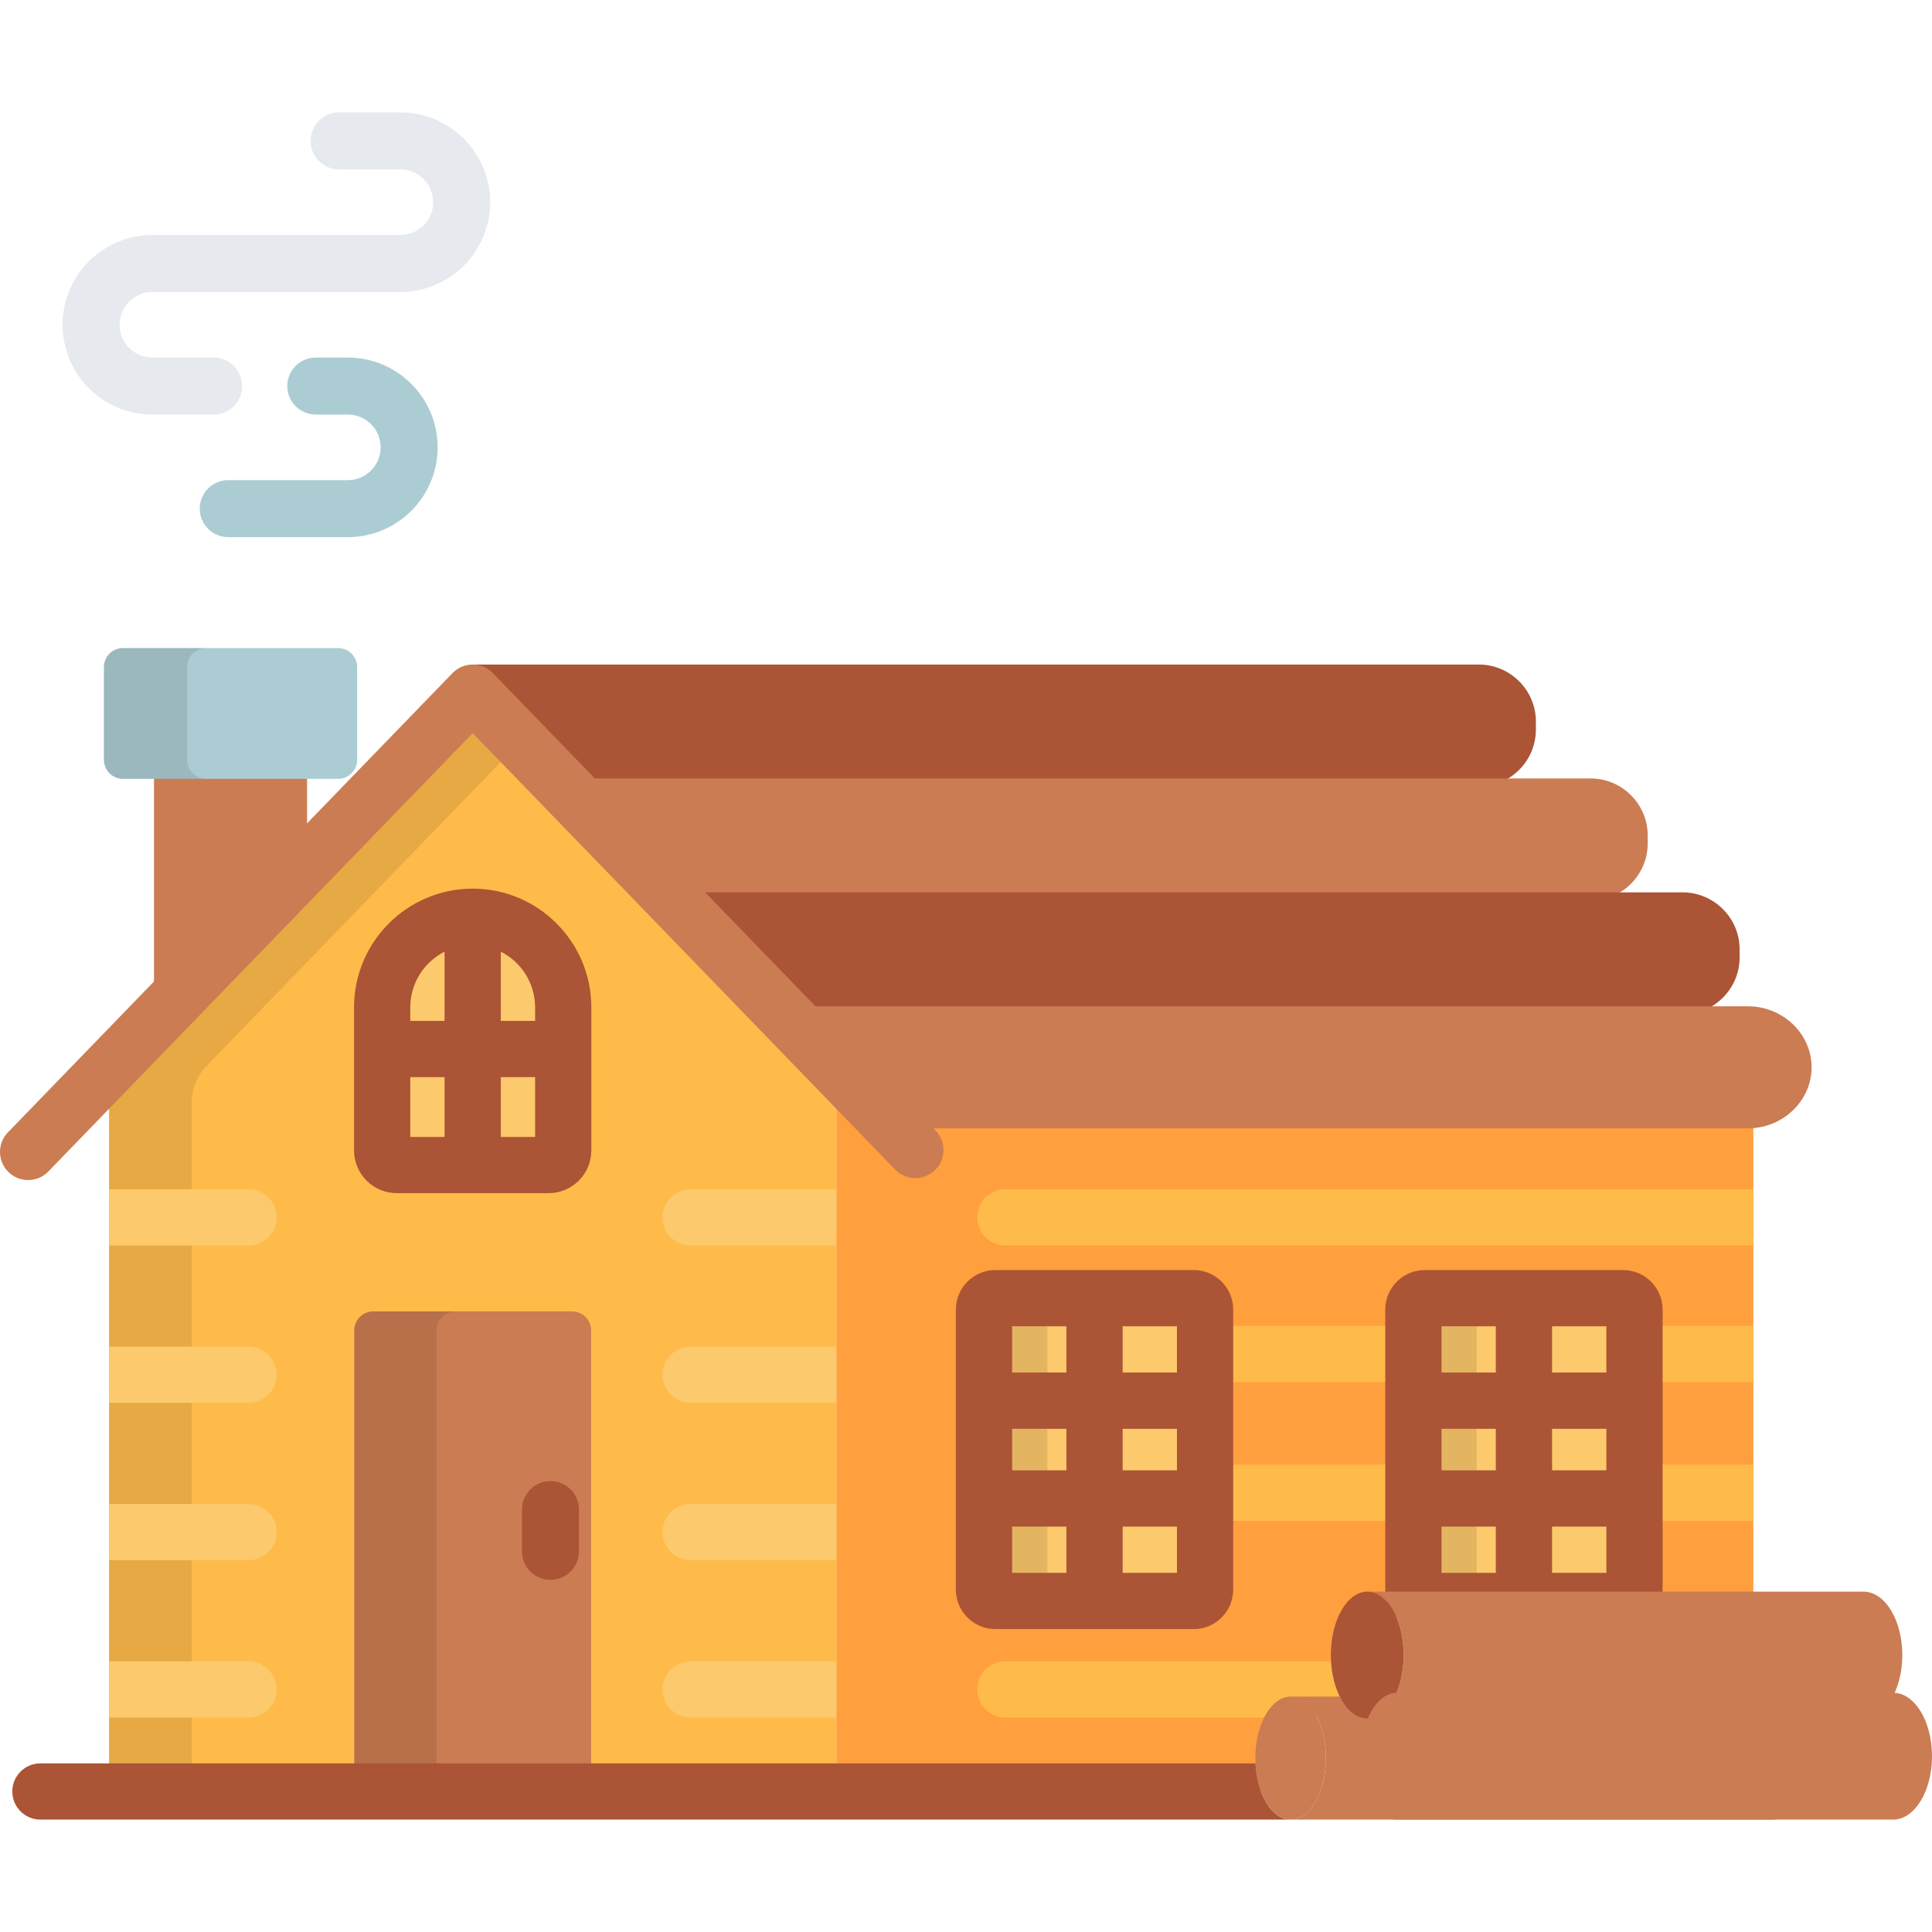
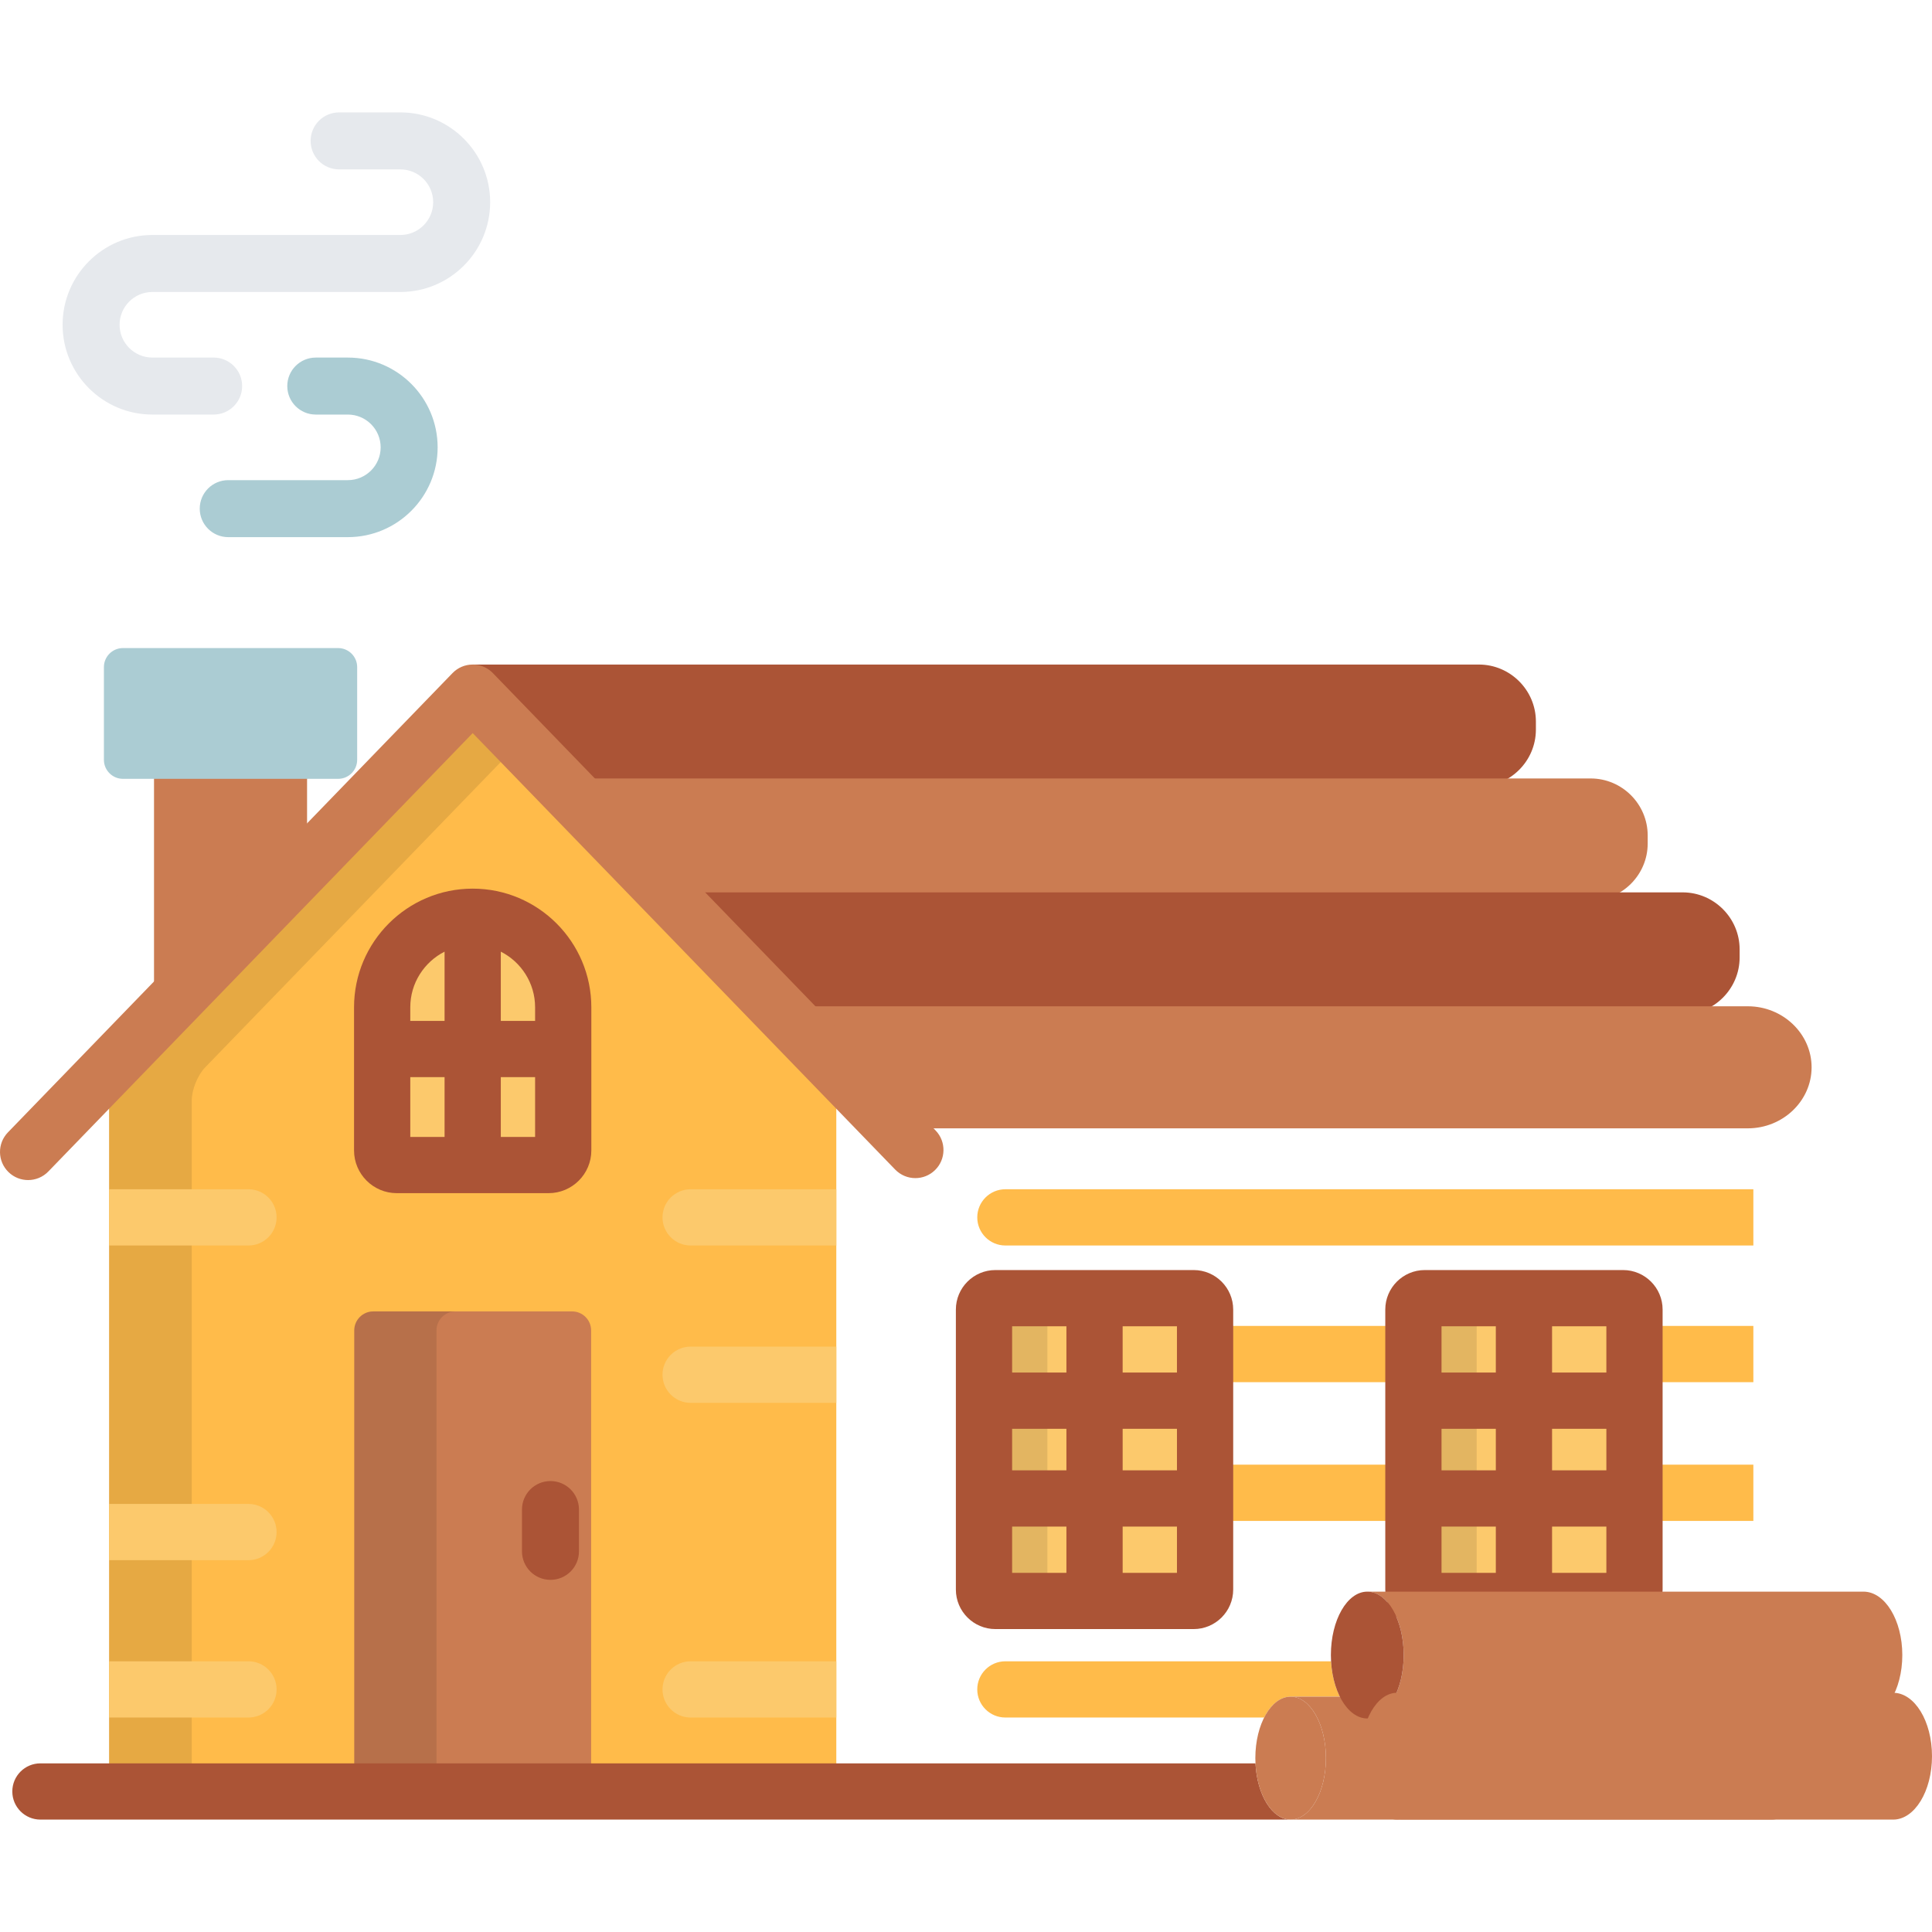
<svg xmlns="http://www.w3.org/2000/svg" version="1.1" id="Capa_1" x="0px" y="0px" viewBox="0 0 512 512" style="enable-background:new 0 0 512 512;" xml:space="preserve">
  <polygon style="fill:#CB7C52;" points="81.376,221.456 81.376,191.891 40.816,191.891 40.816,263.359 " />
  <path style="fill:#ABCCD3;" d="M94.653,201.363c0,2.77-2.266,5.035-5.034,5.035H32.571c-2.769,0-5.034-2.266-5.034-5.035v-24.582  c0-2.77,2.265-5.035,5.034-5.035h57.048c2.769,0,5.034,2.266,5.034,5.035V201.363z" />
-   <path style="opacity:0.1;enable-background:new    ;" d="M49.569,201.363v-24.582c0-2.77,2.265-5.035,5.034-5.035H32.571  c-2.769,0-5.034,2.266-5.034,5.035v24.582c0,2.77,2.265,5.035,5.034,5.035h22.031C51.833,206.398,49.569,204.133,49.569,201.363z" />
-   <path style="fill:#FF9F3D;" d="M338.115,471.025c0-8.998,4.186-16.291,9.351-16.291c0.025,0,0.05,0.006,0.075,0.007  c0.025-0.001,0.05-0.007,0.075-0.007c0,0,4.959,0,12.9,0c-1.478-2.952-2.381-6.802-2.381-11.024c0-9.285,4.321-16.807,9.65-16.807  c0.025,0,0.05,0.006,0.075,0.007c0.026-0.001,0.052-0.007,0.078-0.007c0,0,57.807,0,96.719,0V293.686  c-0.484,0.04-0.972,0.071-1.466,0.071h-54.538H246.628H221.63v175.968c0,2.768-2.266,5.035-5.033,5.035h121.774  C338.21,473.558,338.115,472.313,338.115,471.025z" />
  <g>
    <path style="fill:#FFBB4A;" d="M342.029,449.634c0.025,0,0.05,0.006,0.075,0.007c0.025-0.001,0.049-0.007,0.074-0.007   c0,0,8.2,0,12.9,0c-1.282-2.564-2.132-5.8-2.332-9.374h-86.309c-4.117,0-7.453,3.336-7.453,7.452s3.336,7.452,7.453,7.452h68.582   C336.734,451.78,339.236,449.634,342.029,449.634z" />
    <path style="fill:#FFBB4A;" d="M221.63,469.725c0,2.768-2.266,5.035-5.033,5.035H33.942c-2.769,0-5.034-2.267-5.034-5.035V280.696   c0-2.769,1.577-6.662,3.501-8.651l89.358-92.316c1.926-1.989,5.077-1.989,7.003,0l89.359,92.316   c1.925,1.989,3.501,5.883,3.501,8.651V469.725z" />
  </g>
  <path style="opacity:0.1;enable-background:new    ;" d="M50.815,291.577c0-2.768,1.576-6.662,3.501-8.652l87.173-90.057  l-12.719-13.14c-1.926-1.989-5.077-1.989-7.003,0l-89.358,92.316c-1.924,1.989-3.501,5.883-3.501,8.651v189.028  c0,2.768,2.266,5.035,5.034,5.035h16.873C50.815,474.758,50.815,291.577,50.815,291.577z" />
  <path style="fill:#AB5436;" d="M391.923,176.112H125.479c-0.233,0-0.463,0.039-0.69,0.104c1.442,0.238,2.83,0.9,3.959,1.994  c0.227,0.218,12.632,13.028,29.296,30.244h233.88c8.307,0,15.103-6.797,15.103-15.105v-2.135  C407.026,182.909,400.23,176.112,391.923,176.112z" />
  <path style="fill:#CB7C52;" d="M421.553,206.301H155.958c9.41,9.722,20.351,21.025,31.306,32.345h234.289  c8.306,0,15.103-6.797,15.103-15.105v-2.134C436.655,213.099,429.859,206.301,421.553,206.301z" />
  <path style="fill:#AB5436;" d="M445.917,236.487H185.176c10.821,11.182,21.743,22.469,31.302,32.346h229.439  c8.307,0,15.102-6.797,15.102-15.104v-2.136C461.019,243.284,454.224,236.487,445.917,236.487z" />
  <path style="fill:#CB7C52;" d="M156.655,468.646c0,2.771-2.267,5.035-5.034,5.035H98.913c-2.768,0-5.033-2.265-5.033-5.035V352.573  c0-2.771,2.266-5.035,5.033-5.035h52.708c2.768,0,5.034,2.265,5.034,5.035V468.646z" />
  <path style="opacity:0.1;enable-background:new    ;" d="M115.678,468.646V352.573c0-2.771,2.267-5.035,5.034-5.035H98.913  c-2.768,0-5.033,2.265-5.033,5.035v116.072c0,2.771,2.266,5.035,5.033,5.035h21.799  C117.944,473.681,115.678,471.416,115.678,468.646z" />
  <g>
    <path style="fill:#CB7C52;" d="M463.191,266.676h-248.8c15.841,16.368,28.337,29.283,31.202,32.244   c0.339,0.064,0.686,0.101,1.035,0.101h216.563c9.296,0,16.901-7.277,16.901-16.173   C480.093,273.954,472.487,266.676,463.191,266.676z" />
    <path style="fill:#CB7C52;" d="M247.934,299.576c0,0-116.782-120.69-117.48-121.365c-2.957-2.863-7.675-2.787-10.538,0.171   L2.098,300.093c-2.862,2.958-2.786,7.676,0.171,10.538c1.447,1.401,3.315,2.099,5.183,2.099c1.947,0,3.893-0.76,5.355-2.27   L125.27,194.279l111.955,115.662c1.462,1.511,3.407,2.27,5.355,2.27c1.866,0,3.735-0.696,5.182-2.097   C250.72,307.251,250.796,302.533,247.934,299.576z" />
  </g>
  <path style="fill:#FCC96C;" d="M105.146,308.747c-2.135,0-3.869-1.733-3.869-3.872v-37.927c0-13.233,10.764-23.998,23.991-23.998  c13.229,0,23.991,10.765,23.991,23.998v37.927c0,2.139-1.733,3.872-3.871,3.872H105.146z" />
  <g>
    <path style="fill:#FFBB4A;" d="M464.657,315.165H266.439c-4.117,0-7.453,3.337-7.453,7.453s3.336,7.452,7.453,7.452h198.219   L464.657,315.165L464.657,315.165z" />
    <path style="fill:#FFBB4A;" d="M464.657,351.388H266.439c-4.117,0-7.453,3.336-7.453,7.452s3.336,7.452,7.453,7.452h198.219   L464.657,351.388L464.657,351.388z" />
    <path style="fill:#FFBB4A;" d="M464.657,388.151H266.439c-4.117,0-7.453,3.336-7.453,7.452s3.336,7.452,7.453,7.452h198.219   L464.657,388.151L464.657,388.151z" />
  </g>
  <path style="fill:#FCC96C;" d="M319.358,421.25c0,1.661-1.359,3.02-3.021,3.02h-52.548c-1.661,0-3.02-1.359-3.02-3.02v-74.198  c0-1.661,1.358-3.021,3.02-3.021h52.548c1.661,0,3.021,1.36,3.021,3.021V421.25z" />
  <path style="opacity:0.1;enable-background:new    ;" d="M277.569,421.25v-74.198c0-1.661,1.359-3.021,3.02-3.021h-16.8  c-1.661,0-3.02,1.36-3.02,3.021v74.198c0,1.661,1.358,3.02,3.02,3.02h16.8C278.929,424.271,277.569,422.911,277.569,421.25z" />
  <path style="fill:#FCC96C;" d="M433.156,421.25c0,1.661-1.358,3.02-3.02,3.02h-52.55c-1.661,0-3.021-1.359-3.021-3.02v-74.198  c0-1.661,1.36-3.021,3.021-3.021h52.55c1.661,0,3.02,1.36,3.02,3.021V421.25z" />
  <path style="opacity:0.1;enable-background:new    ;" d="M391.331,421.25v-74.198c0-1.661,1.359-3.021,3.021-3.021h-16.766  c-1.661,0-3.021,1.36-3.021,3.021v74.198c0,1.661,1.36,3.02,3.021,3.02h16.766C392.691,424.271,391.331,422.911,391.331,421.25z" />
  <g>
    <path style="fill:#FCC96C;" d="M221.63,315.165h-38.605c-4.116,0-7.452,3.337-7.452,7.453s3.336,7.452,7.452,7.452h38.605V315.165z   " />
    <path style="fill:#FCC96C;" d="M221.63,356.865h-38.605c-4.116,0-7.452,3.336-7.452,7.452s3.336,7.452,7.452,7.452h38.605V356.865z   " />
-     <path style="fill:#FCC96C;" d="M221.63,398.561h-38.605c-4.116,0-7.452,3.336-7.452,7.452s3.336,7.452,7.452,7.452h38.605V398.561z   " />
    <path style="fill:#FCC96C;" d="M221.63,440.26h-38.605c-4.116,0-7.452,3.336-7.452,7.452s3.336,7.452,7.452,7.452h38.605V440.26z" />
    <path style="fill:#FCC96C;" d="M28.907,330.07h36.939c4.115,0,7.452-3.336,7.452-7.452s-3.337-7.453-7.452-7.453H28.907V330.07z" />
-     <path style="fill:#FCC96C;" d="M28.907,371.77h36.939c4.115,0,7.452-3.336,7.452-7.452s-3.337-7.452-7.452-7.452H28.907V371.77z" />
    <path style="fill:#FCC96C;" d="M28.907,413.465h36.939c4.115,0,7.452-3.336,7.452-7.452s-3.337-7.452-7.452-7.452H28.907V413.465z" />
-     <path style="fill:#FCC96C;" d="M28.907,455.164h36.939c4.115,0,7.452-3.336,7.452-7.452s-3.337-7.452-7.452-7.452H28.907V455.164z" />
+     <path style="fill:#FCC96C;" d="M28.907,455.164h36.939c4.115,0,7.452-3.336,7.452-7.452s-3.337-7.452-7.452-7.452H28.907V455.164" />
  </g>
  <g>
    <path style="fill:#AB5436;" d="M125.268,235.498c-17.338,0-31.443,14.108-31.443,31.45v37.927c0,6.244,5.079,11.324,11.321,11.324   h40.242c6.243,0,11.323-5.08,11.323-11.324v-37.927C156.711,249.606,142.607,235.498,125.268,235.498z M141.807,266.948v3.602   h-9.087v-18.353C138.102,254.93,141.807,260.509,141.807,266.948z M117.816,252.197v18.353h-9.087v-3.602   C108.729,260.508,112.434,254.93,117.816,252.197z M108.729,285.455h9.087v15.84h-9.087V285.455z M132.72,301.295v-15.84h9.087   v15.84H132.72z" />
    <path style="fill:#AB5436;" d="M316.337,336.578h-52.548c-5.775,0-10.472,4.698-10.472,10.474v74.198   c0,5.774,4.697,10.473,10.472,10.473h52.548c5.774,0,10.473-4.698,10.473-10.473v-74.198   C326.81,341.276,322.111,336.578,316.337,336.578z M268.222,378.648h14.389v11.005h-14.389V378.648z M297.515,378.648h14.391   v11.005h-14.391V378.648z M311.905,363.744h-14.391v-12.262h14.391V363.744z M282.611,351.482v12.262h-14.389v-12.262H282.611z    M268.222,404.559h14.389v12.26h-14.389V404.559z M297.515,416.818v-12.26h14.391v12.26H297.515z" />
    <path style="fill:#AB5436;" d="M430.137,336.578h-52.55c-5.774,0-10.474,4.698-10.474,10.474v74.198   c0,5.774,4.699,10.473,10.474,10.473h52.55c5.774,0,10.472-4.698,10.472-10.473v-74.198   C440.609,341.276,435.911,336.578,430.137,336.578z M382.019,378.648h14.391v11.005h-14.391V378.648z M411.314,378.648h14.391   v11.005h-14.391V378.648z M425.704,363.744h-14.391v-12.262h14.391V363.744z M396.409,351.482v12.262h-14.391v-12.262H396.409z    M382.019,404.559h14.391v12.26h-14.391V404.559z M411.314,416.818v-12.26h14.391v12.26H411.314z" />
    <path style="fill:#AB5436;" d="M332.718,467.308H10.714c-4.115,0-7.451,3.336-7.451,7.452s3.336,7.452,7.451,7.452h331.315   C337.132,482.212,333.122,475.653,332.718,467.308z" />
  </g>
  <g>
    <path style="fill:#CB7C52;" d="M351.384,465.925c0,8.994-4.19,16.287-9.354,16.287c-5.165,0-9.351-7.293-9.351-16.287   c0-8.998,4.186-16.291,9.351-16.291C347.194,449.634,351.384,456.927,351.384,465.925z" />
    <path style="fill:#CB7C52;" d="M469.49,449.634c-0.198,0-127.311,0-127.311,0c-0.026,0-0.051,0.006-0.077,0.007   c5.132,0.067,9.282,7.328,9.282,16.284c0,8.951-4.15,16.212-9.282,16.28c0.026,0.001,0.051,0.007,0.077,0.007   c0,0,127.113,0,127.311,0c5.51,0,9.975-7.293,9.975-16.287C479.465,456.927,475,449.634,469.49,449.634z" />
    <path style="fill:#CB7C52;" d="M493.841,421.802c-0.202,0-131.339,0-131.339,0c-0.027,0-0.053,0.006-0.08,0.007   c5.294,0.07,9.573,7.559,9.573,16.8c0,9.233-4.279,16.726-9.573,16.796c0.027,0.001,0.053,0.007,0.08,0.007   c0,0,131.137,0,131.339,0c5.684,0,10.29-7.525,10.29-16.803C504.131,429.324,499.525,421.802,493.841,421.802z" />
  </g>
  <path style="fill:#AB5436;" d="M371.995,438.608c0,9.277-4.318,16.803-9.647,16.803c-5.328,0-9.649-7.525-9.649-16.803  c0-9.284,4.321-16.807,9.649-16.807C367.677,421.802,371.995,429.324,371.995,438.608z" />
  <g>
    <path style="fill:#CB7C52;" d="M501.709,448.601c-0.201,0-131.338,0-131.338,0c-0.027,0-0.053,0.006-0.079,0.007   c5.295,0.07,9.575,7.564,9.575,16.801c0,9.235-4.28,16.727-9.575,16.797c0.026,0.001,0.052,0.007,0.079,0.007   c0,0,131.137,0,131.338,0c5.686,0,10.291-7.524,10.291-16.804C512,456.128,507.395,448.601,501.709,448.601z" />
    <ellipse style="fill:#CB7C52;" cx="370.22" cy="465.409" rx="9.649" ry="16.804" />
  </g>
  <path style="fill:#ABCCD3;" d="M92.19,142.348H60.485c-4.171,0-7.552-3.382-7.552-7.553c0-4.172,3.381-7.553,7.552-7.553H92.19  c4.79,0,8.688-3.899,8.688-8.69s-3.898-8.689-8.688-8.689h-8.507c-4.171,0-7.552-3.38-7.552-7.552c0-4.171,3.381-7.552,7.552-7.552  h8.507c13.117,0,23.788,10.674,23.788,23.793C115.978,131.672,105.307,142.348,92.19,142.348z" />
  <path style="fill:#E6E9ED;" d="M56.618,109.862H40.379c-13.118,0-23.79-10.674-23.79-23.794c0-13.122,10.672-23.796,23.79-23.796  h65.729c4.791,0,8.688-3.897,8.688-8.69c0-4.792-3.896-8.691-8.688-8.691h-16.24c-4.172,0-7.551-3.381-7.551-7.552  c0-4.172,3.379-7.553,7.551-7.553h16.239c13.117,0,23.79,10.675,23.79,23.796c0,13.12-10.673,23.795-23.79,23.795H40.379  c-4.791,0-8.689,3.899-8.689,8.691s3.898,8.691,8.689,8.691h16.239c4.171,0,7.551,3.381,7.551,7.552  C64.169,106.482,60.789,109.862,56.618,109.862z" />
  <path style="fill:#AB5436;" d="M145.882,418.676c-4.172,0-7.551-3.38-7.551-7.553v-11.076c0-4.171,3.379-7.552,7.551-7.552  c4.17,0,7.551,3.381,7.551,7.552v11.076C153.433,415.296,150.052,418.676,145.882,418.676z" />
  <g>
</g>
  <g>
</g>
  <g>
</g>
  <g>
</g>
  <g>
</g>
  <g>
</g>
  <g>
</g>
  <g>
</g>
  <g>
</g>
  <g>
</g>
  <g>
</g>
  <g>
</g>
  <g>
</g>
  <g>
</g>
  <g>
</g>
</svg>